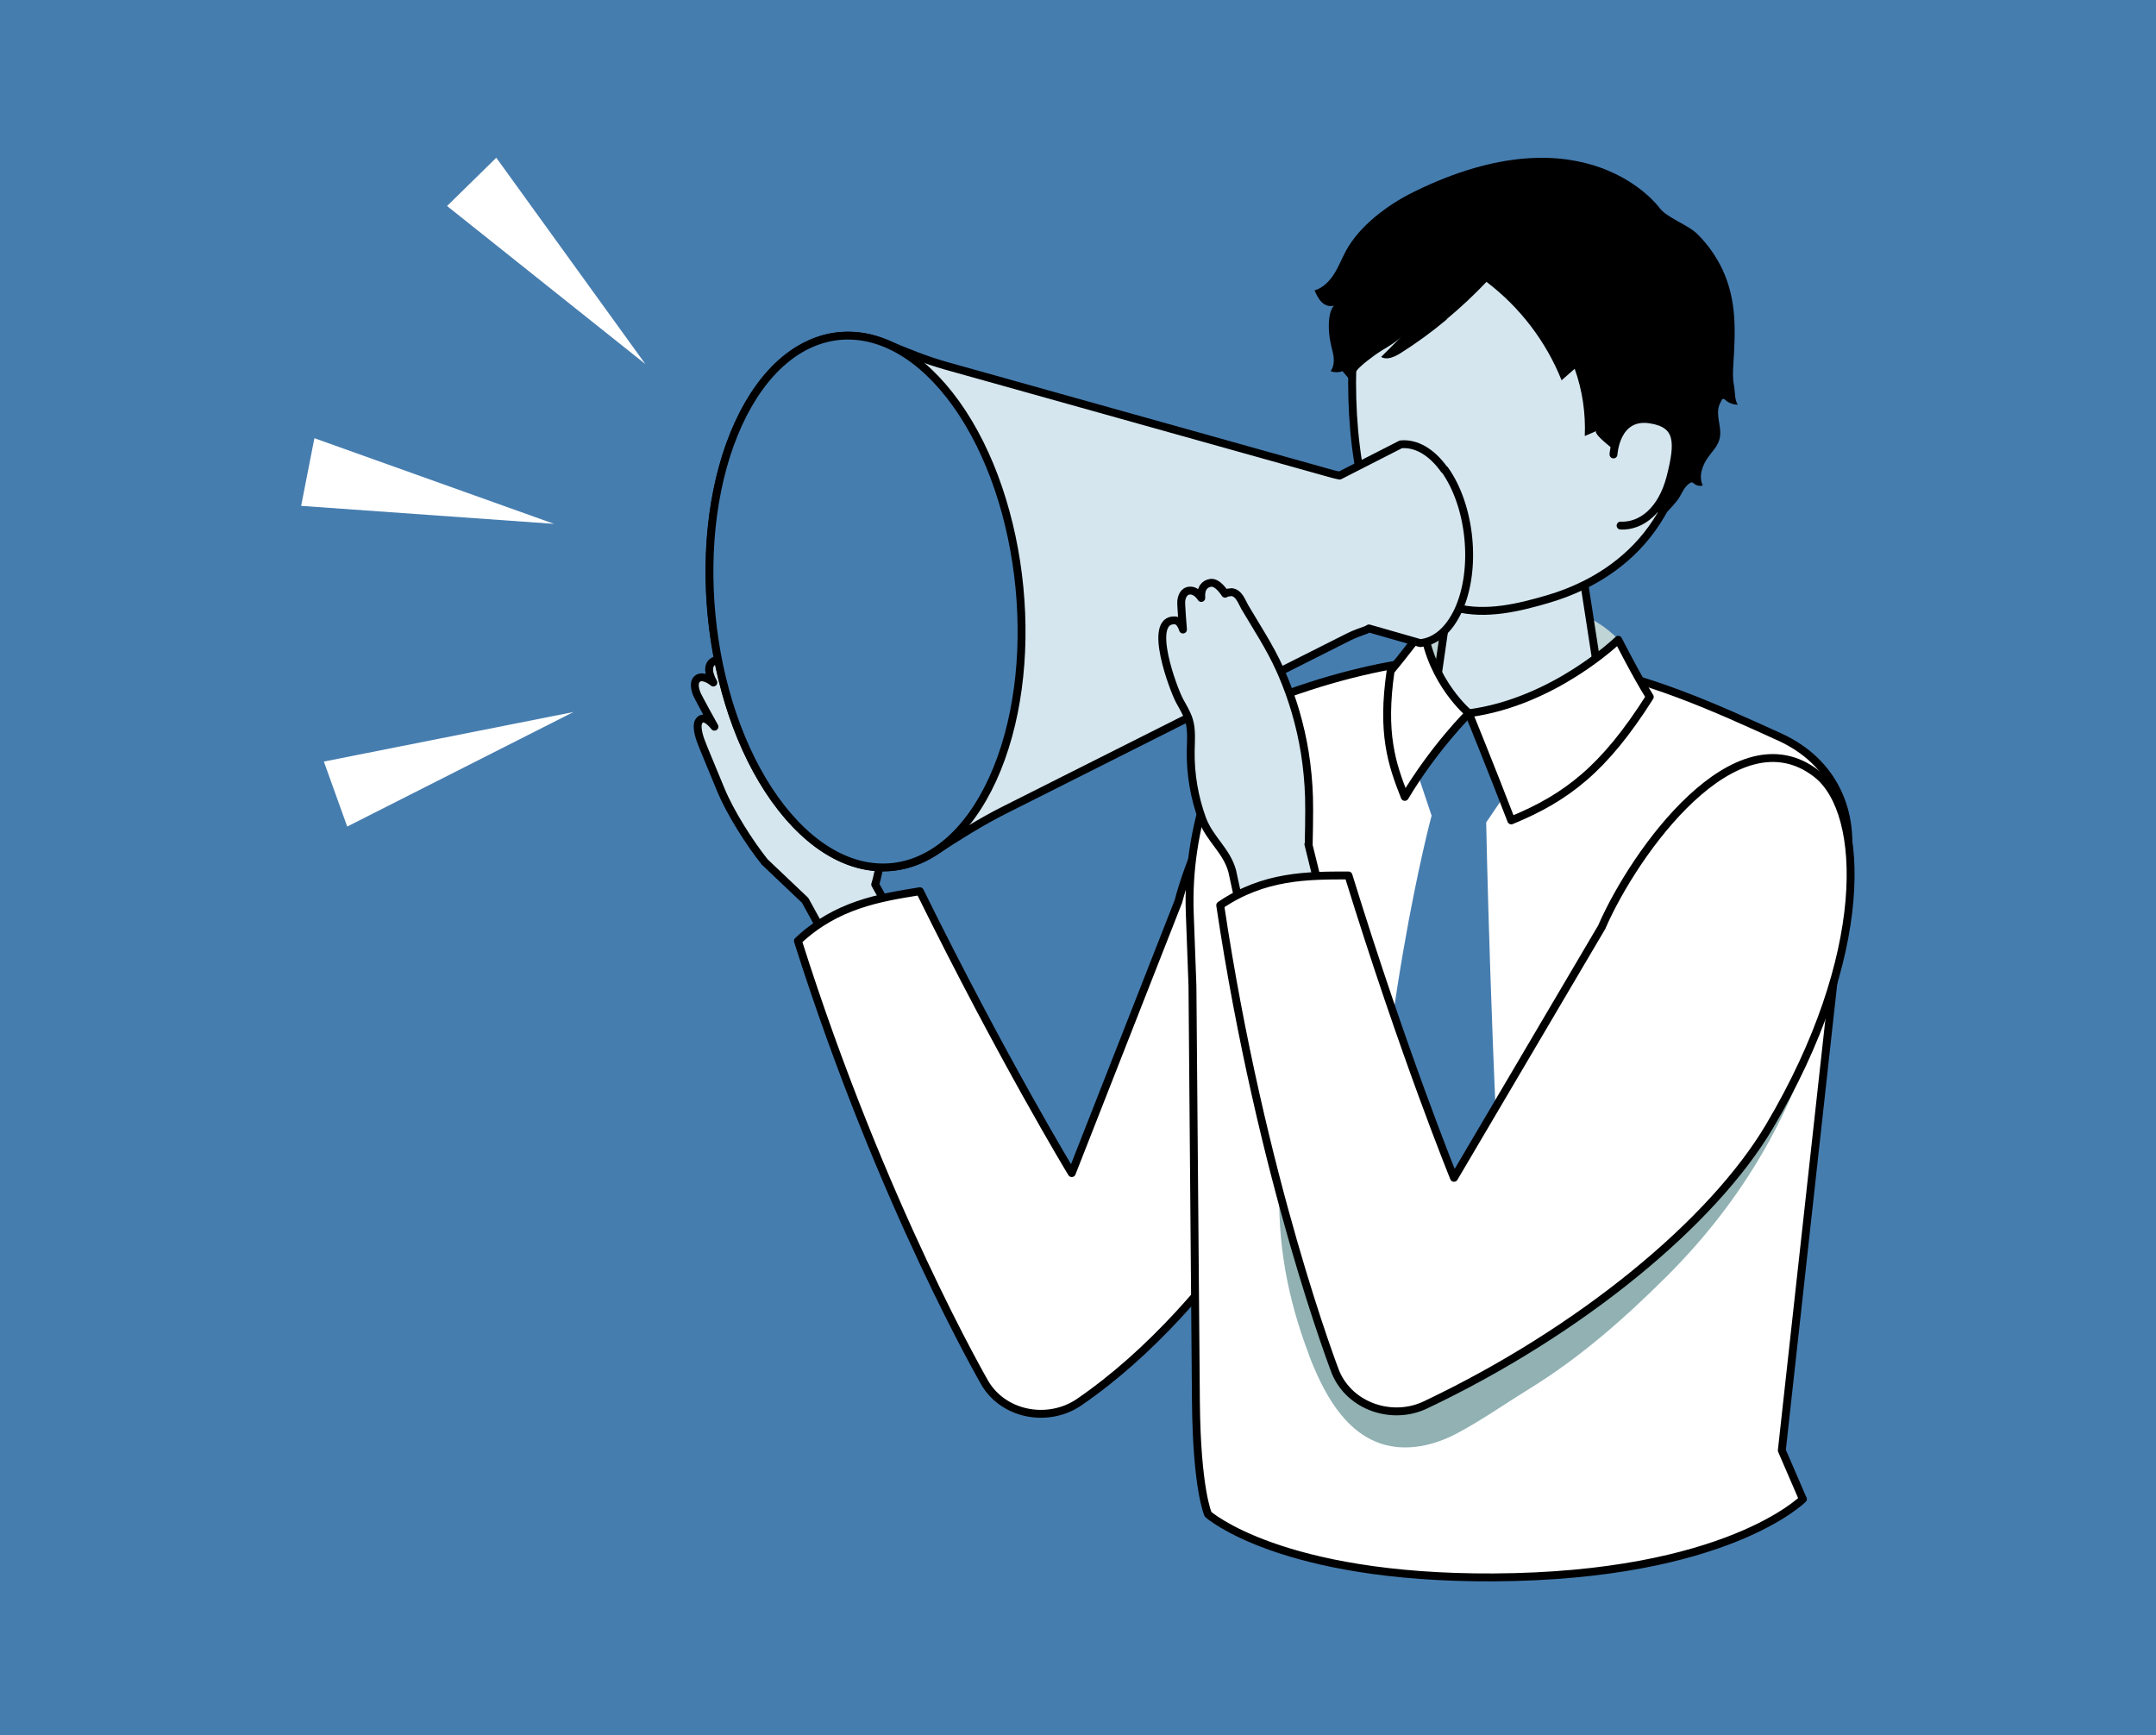
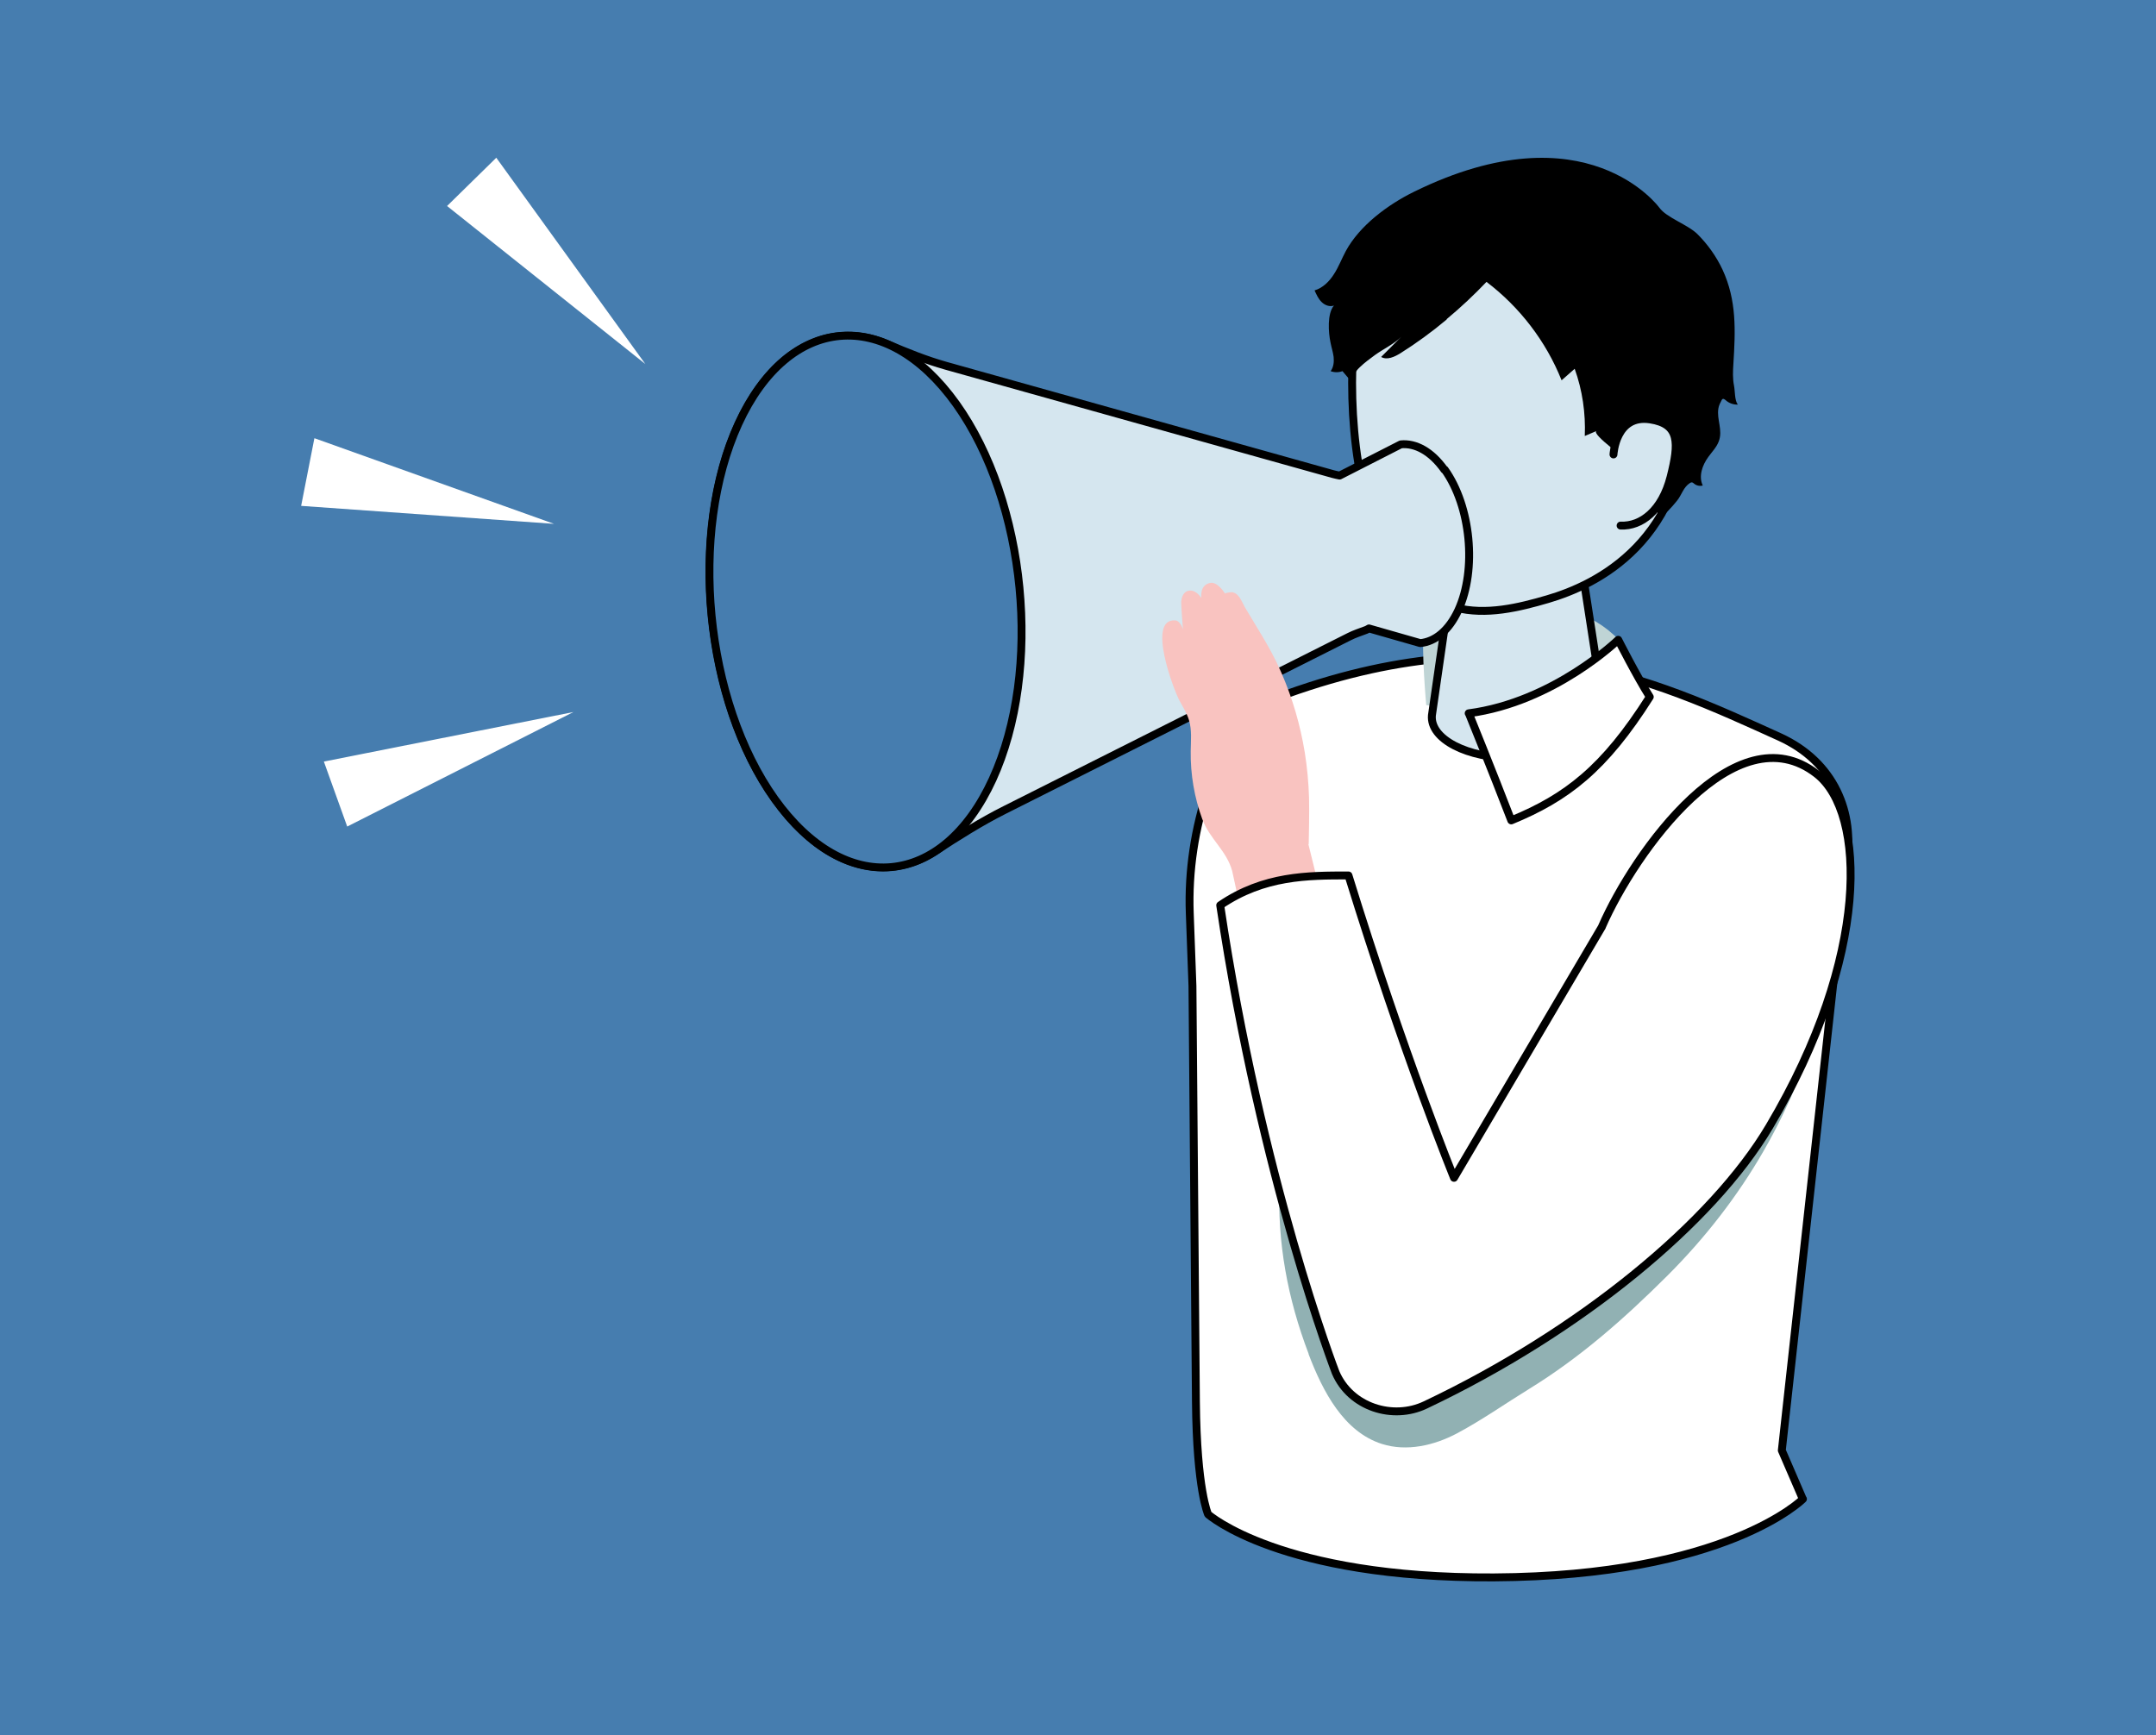
<svg xmlns="http://www.w3.org/2000/svg" viewBox="0 0 136.67 110">
  <path d="m0 0h136.67v110h-136.67z" fill="#467daf" />
-   <path d="m52.86 60.4-1.82-3.32-2.56-2.43c-.97-1.21-2.2-3.15-2.79-4.59-.64-1.56-1.13-2.71-1.27-3.1-.21-.58-.34-1.26.09-1.4.32-.1.78.51.78.51s-1.01-1.81-1.12-2.08-.26-.82.12-1.01c.38-.18.93.29.93.29-.41-.74-.3-1.16 0-1.35.38-.24 1.23.49 1.23.49s.28-.8 1.47.37c1.06 1.06 3.12 5.06 3.12 5.06.64.65 1.25 1.3 1.92 1.46.41.1.9-.12 1.12-.48.13-.22.23-1.16.32-1.41.23-.67 1.3-2.84 2.32-2.3.06.03.11.07.14.13s.02.14.01.21c-.07.47-.23.95-.36 1.4-.3.96-.55 1.92-.83 2.88 0 .02-.01.05-.02.07-.24.76-.22 1.56 0 2.32.52 1.83-.18 3.95-.18 3.95l4.11 7.37-5.44 2.11-1.27-5.16z" fill="#d5e6ef" stroke="#000" stroke-linecap="round" stroke-linejoin="round" stroke-width=".5" />
-   <path d="m74.69 57.17-6.75 17.2s-4.34-7.14-9.63-17.87c-2.55.41-5.29.85-7.73 3.15 5.31 16.79 11.9 28.11 11.9 28.11 1.27 2.01 4.05 2.42 5.93 1.13 9.01-6.18 15.64-18.07 18.23-24.62 4.62-11.66 3.46-16.86-.04-18.79-5.7-3.15-10.61 6.68-11.91 11.7z" fill="#fff" stroke="#000" stroke-linecap="round" stroke-linejoin="round" stroke-width=".5" />
  <path d="m114.28 95.03-1.33-3.08 4.1-37.18c.54-3.21-.75-6.46-4.24-8.05-8.04-3.64-17.45-8.16-32.63-2.2-2.08.82-2.86 3.32-3.58 5.44-.86 2.53-1.28 5.25-1.18 7.93 0 0 .17 4.61.17 4.61.07 8.79.15 17.58.22 26.36.05 5.57.77 7.14.77 7.14s4.57 4.07 18.11 4c14.75-.08 19.6-4.97 19.6-4.97z" fill="#fff" stroke="#000" stroke-linecap="round" stroke-linejoin="round" stroke-width=".5" />
  <path d="m90.26 39.86c1.84-1.97 8.97-2.87 12.34.69.24 1.74.6 2.87.6 2.87l-6.17 2.21-6.62-.93s-.32-3.49-.15-4.84z" fill="#bfd4d5" />
  <path d="m96.32 33.89c2.65 0 4.06 1.49 4.06 2.79l1.34 8.67c-.12 1.5-2.67 2.72-5.7 2.72s-5.38-1.22-5.25-2.72l1.31-9.06c.11-1.32 1.58-2.39 4.23-2.39z" fill="#d5e6ef" stroke="#000" stroke-linecap="round" stroke-linejoin="round" stroke-width=".5" />
  <path d="m97.41 12.76c7.56.06 9.64 5.73 9.64 12.61 0 8.97-5.9 11.72-8.93 12.61-3.69 1.08-8.28 2.03-11.08-5.03-1.67-4.2-1.61-11.51-.68-14.34.81-2.47 3.5-5.91 11.05-5.85z" fill="#d5e6ef" stroke="#000" stroke-linecap="round" stroke-linejoin="round" stroke-width=".5" />
-   <path d="m95.81 49.78-2.69-4.57-3.49 3.15 1.12 3.35s-3.48 12.82-3.95 30.27c-.04 1.38 3.75 4.98 3.75 4.98s4.96-3.31 4.87-4.71c-.93-15.36-1.21-30.11-1.21-30.11z" fill="#467daf" />
  <path d="m91.72 20.22c.89-.74 1.74-1.54 2.51-2.35 2.11 1.6 3.78 3.78 4.76 6.24.28-.24.55-.49.83-.73.49 1.36.7 2.82.64 4.26.25-.11.5-.21.75-.32-.41.17 2.13 1.97 2.34 2.14 1.03.87 1.48 2.18 1.56 3.5.45-.36.84-.77 1.2-1.22.3-.37.4-.86.82-1.12.03-.02.07-.04.11-.04.06 0 .11.05.16.09.15.12.35.16.54.11-.28-.58-.03-1.29.35-1.81.23-.32.52-.61.66-.98.28-.72-.14-1.39-.02-2.1.03-.19.12-.36.21-.53.01-.02.03-.05.05-.06.06-.04.14.02.2.07.21.19.49.29.77.28-.21-.28-.17-.86-.24-1.2-.09-.45-.07-.92-.04-1.38.13-2.1.22-4.02-.69-5.98-.39-.83-.93-1.59-1.58-2.24-.61-.61-1.97-1.05-2.42-1.68 0 0-4.62-6.39-15.56-1.01-1.63.8-3.44 2.13-4.32 3.76-.26.48-.45 1-.75 1.46-.29.46-.71.88-1.23 1.03.12.26.24.54.45.74.2.2.51.32.78.22-.44.51-.35 1.72-.22 2.34.06.31.16.61.2.92.03.31 0 .64-.19.9.24.09.51.09.75 0 .19.22.38.46.59.66.14-.4.19-.61.51-.91.3-.29.64-.54.97-.78.53-.38 1.2-.69 1.66-1.15-.43.43-.85.85-1.28 1.28.38.22.86-.01 1.23-.24 1-.63 1.99-1.35 2.92-2.13z" />
  <g stroke="#000" stroke-linecap="round" stroke-linejoin="round" stroke-width=".5">
    <path d="m102.28 28.81s.13-2.56 2.33-2.22c1.88.29 1.83 1.5 1.29 3.64-.54 2.13-1.85 3.15-3.17 3.09" fill="#d5e6ef" />
    <path d="m93.11 45.22s1.44 3.54 2.69 6.79c3.5-1.44 5.89-3.26 8.78-7.83-.84-1.33-2-3.62-2-3.62s-4.07 3.95-9.48 4.66z" fill="#fff" />
-     <path d="m93.11 45.22s-2.34-1.95-2.86-5.35c0 0-1.34 1.76-2.1 2.67-.57 3.94.06 5.87.9 7.98 1.87-3.13 4.06-5.3 4.06-5.3" fill="#fff" />
    <path d="m91.56 29.78c-.83-1.17-1.83-1.7-2.76-1.61l-3.88 1.98c-.15-.03-.29-.06-.44-.1l-24.51-6.86c-1.28-.36-2.51-.86-3.73-1.38-1-.43-2.01-.59-3-.5-.47.04-.93.14-1.38.3-.3.11-.6.24-.89.39-.29.16-.58.34-.86.54-.42.31-.83.68-1.21 1.1-.77.85-1.48 1.92-2.07 3.22-.2.43-.38.88-.55 1.34-.91 2.53-1.33 5.44-1.29 8.4 0 .27.01.54.02.81.03.81.1 1.62.2 2.42.17 1.34.43 2.67.78 3.95.14.51.29 1.02.46 1.51.67 1.98 1.57 3.82 2.68 5.37.14.19.28.38.42.56.57.73 1.16 1.34 1.77 1.86.15.13.31.25.46.37.31.23.62.44.93.61.47.27.95.48 1.42.63.79.25 1.59.34 2.37.27.96-.09 1.9-.42 2.79-1 1.44-.94 2.89-1.86 4.43-2.63l21.79-10.96c.35-.18.73-.3 1.1-.44.06-.02.11-.06.17-.09l3.25.93c.94-.09 1.81-.79 2.41-2.08 1.19-2.59.8-6.59-.86-8.92z" fill="#d5e6ef" />
    <path d="m60.61 25.6c4.45 6.23 5.48 16.88 2.31 23.81-1.59 3.46-3.92 5.33-6.42 5.56s-5.15-1.19-7.38-4.3c-4.45-6.23-5.48-16.88-2.31-23.81 1.59-3.46 3.92-5.33 6.42-5.56s5.15 1.19 7.38 4.3z" fill="#467daf" />
  </g>
  <path d="m82.96 53.51s.05-2.09.02-2.96c-.03-.96-.12-1.91-.27-2.85-.28-1.72-.77-3.41-1.46-5-.04-.1-.08-.19-.13-.29-.62-1.38-1.45-2.63-2.21-3.92-.19-.33-.37-.91-.84-.95-.02 0-.44.04-.41.1-.01-.02-.46-.75-.91-.69-.36.05-.65.31-.6.96 0 0-.29-.49-.72-.47s-.53.46-.55.68c-.02.23.11 1.79.11 1.79s-.15-.56-.5-.58c-1.81-.11-.08 4.42.27 5.07.22.41.47.8.61 1.25.19.63.12 1.3.11 1.97-.02 1.47.23 2.93.73 4.3.48 1.29 1.54 1.99 1.9 3.3l1.13 5.21 5.1-1.24-1.4-5.67z" fill="#f9c3c0" />
-   <path d="m82.96 53.51s.05-2.09.02-2.96c-.03-.96-.12-1.91-.27-2.85-.28-1.72-.77-3.41-1.46-5-.04-.1-.08-.19-.13-.29-.62-1.38-1.45-2.63-2.21-3.92-.19-.33-.37-.91-.84-.95-.02 0-.44.04-.41.1-.01-.02-.46-.75-.91-.69-.36.05-.65.31-.6.96 0 0-.29-.49-.72-.47s-.53.46-.55.68c-.02.23.11 1.79.11 1.79s-.15-.56-.5-.58c-1.81-.11-.08 4.42.27 5.07.22.41.47.8.61 1.25.19.63.12 1.3.11 1.97-.02 1.47.23 2.93.73 4.3.48 1.29 1.54 1.99 1.9 3.3l1.13 5.21 5.1-1.24-1.4-5.67z" fill="#d5e6ef" stroke="#000" stroke-linecap="round" stroke-linejoin="round" stroke-width=".5" />
  <path d="m82.95 85.84c.9 2.37 2.23 4.93 4.65 5.7 1.57.5 3.31.1 4.76-.67 1.56-.83 3.05-1.88 4.56-2.81 3.27-2.01 6.06-4.48 8.78-7.19 4.82-4.82 8.14-10.52 9.84-17.12.56-2.16 1.72-6.36.84-8.41-3.9 4.84-7.05 12.18-10.66 17.24-2.95 4.13-6.57 7.77-10.67 10.75-.93.67-1.91 1.33-3.03 1.58-2.19.49-4.56-.68-5.94-2.35-1.2-1.45-1.24-3.38-2.61-4.84-.46-.49-1-.91-1.46-1.41-.36-.39-.66-.83-.9-1.31-.15 3.79.51 7.32 1.85 10.84z" fill="#91b1b3" />
  <path d="m101.55 58.75-9.38 15.92s-3.16-7.74-6.69-19.17c-2.58 0-5.36 0-8.13 1.89 2.6 17.42 7.32 29.63 7.32 29.63.94 2.19 3.62 3.03 5.68 2.05 9.87-4.68 18.22-11.59 21.81-17.65 6.4-10.79 6.14-19.9 3-22.36-5.13-4-11.53 4.92-13.61 9.68z" fill="#fff" stroke="#000" stroke-linecap="round" stroke-linejoin="round" stroke-width=".5" />
  <path d="m31.46 10-3.12 3.06 12.57 10.02z" fill="#fff" />
  <path d="m19.93 27.78-.84 4.29 16.03 1.14z" fill="#fff" />
  <path d="m20.53 48.28 1.48 4.12 14.34-7.26z" fill="#fff" />
</svg>